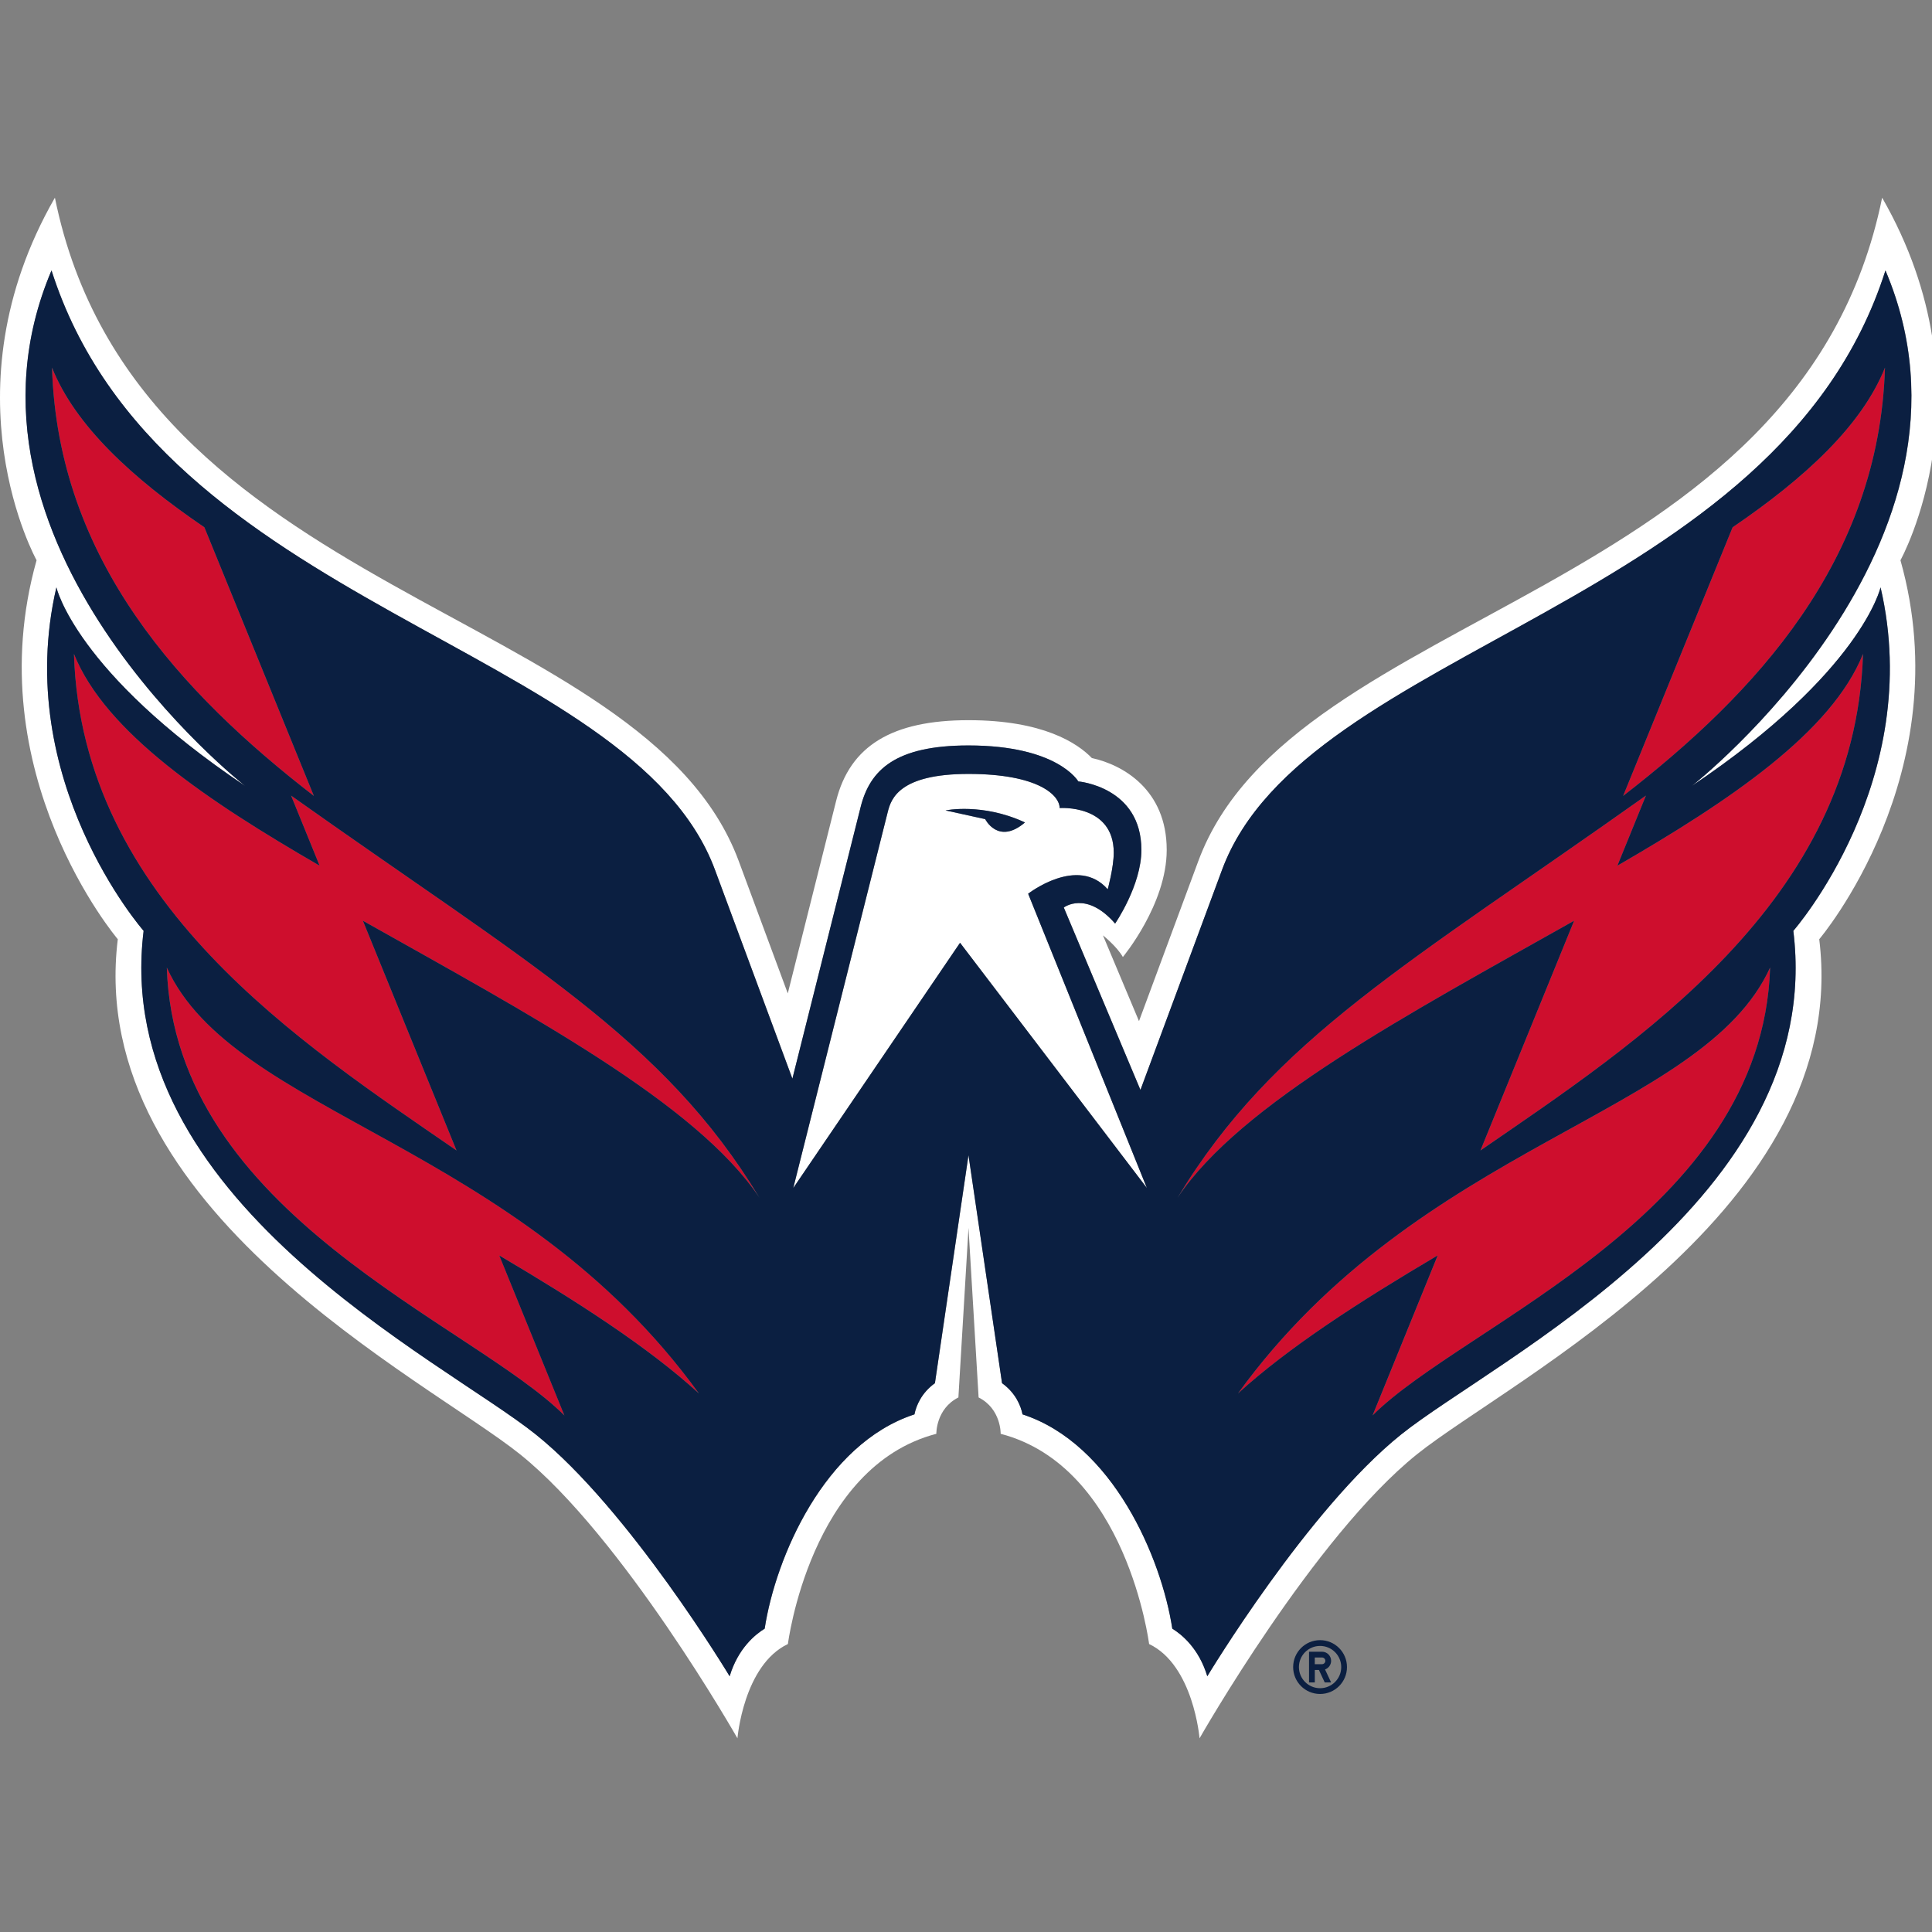
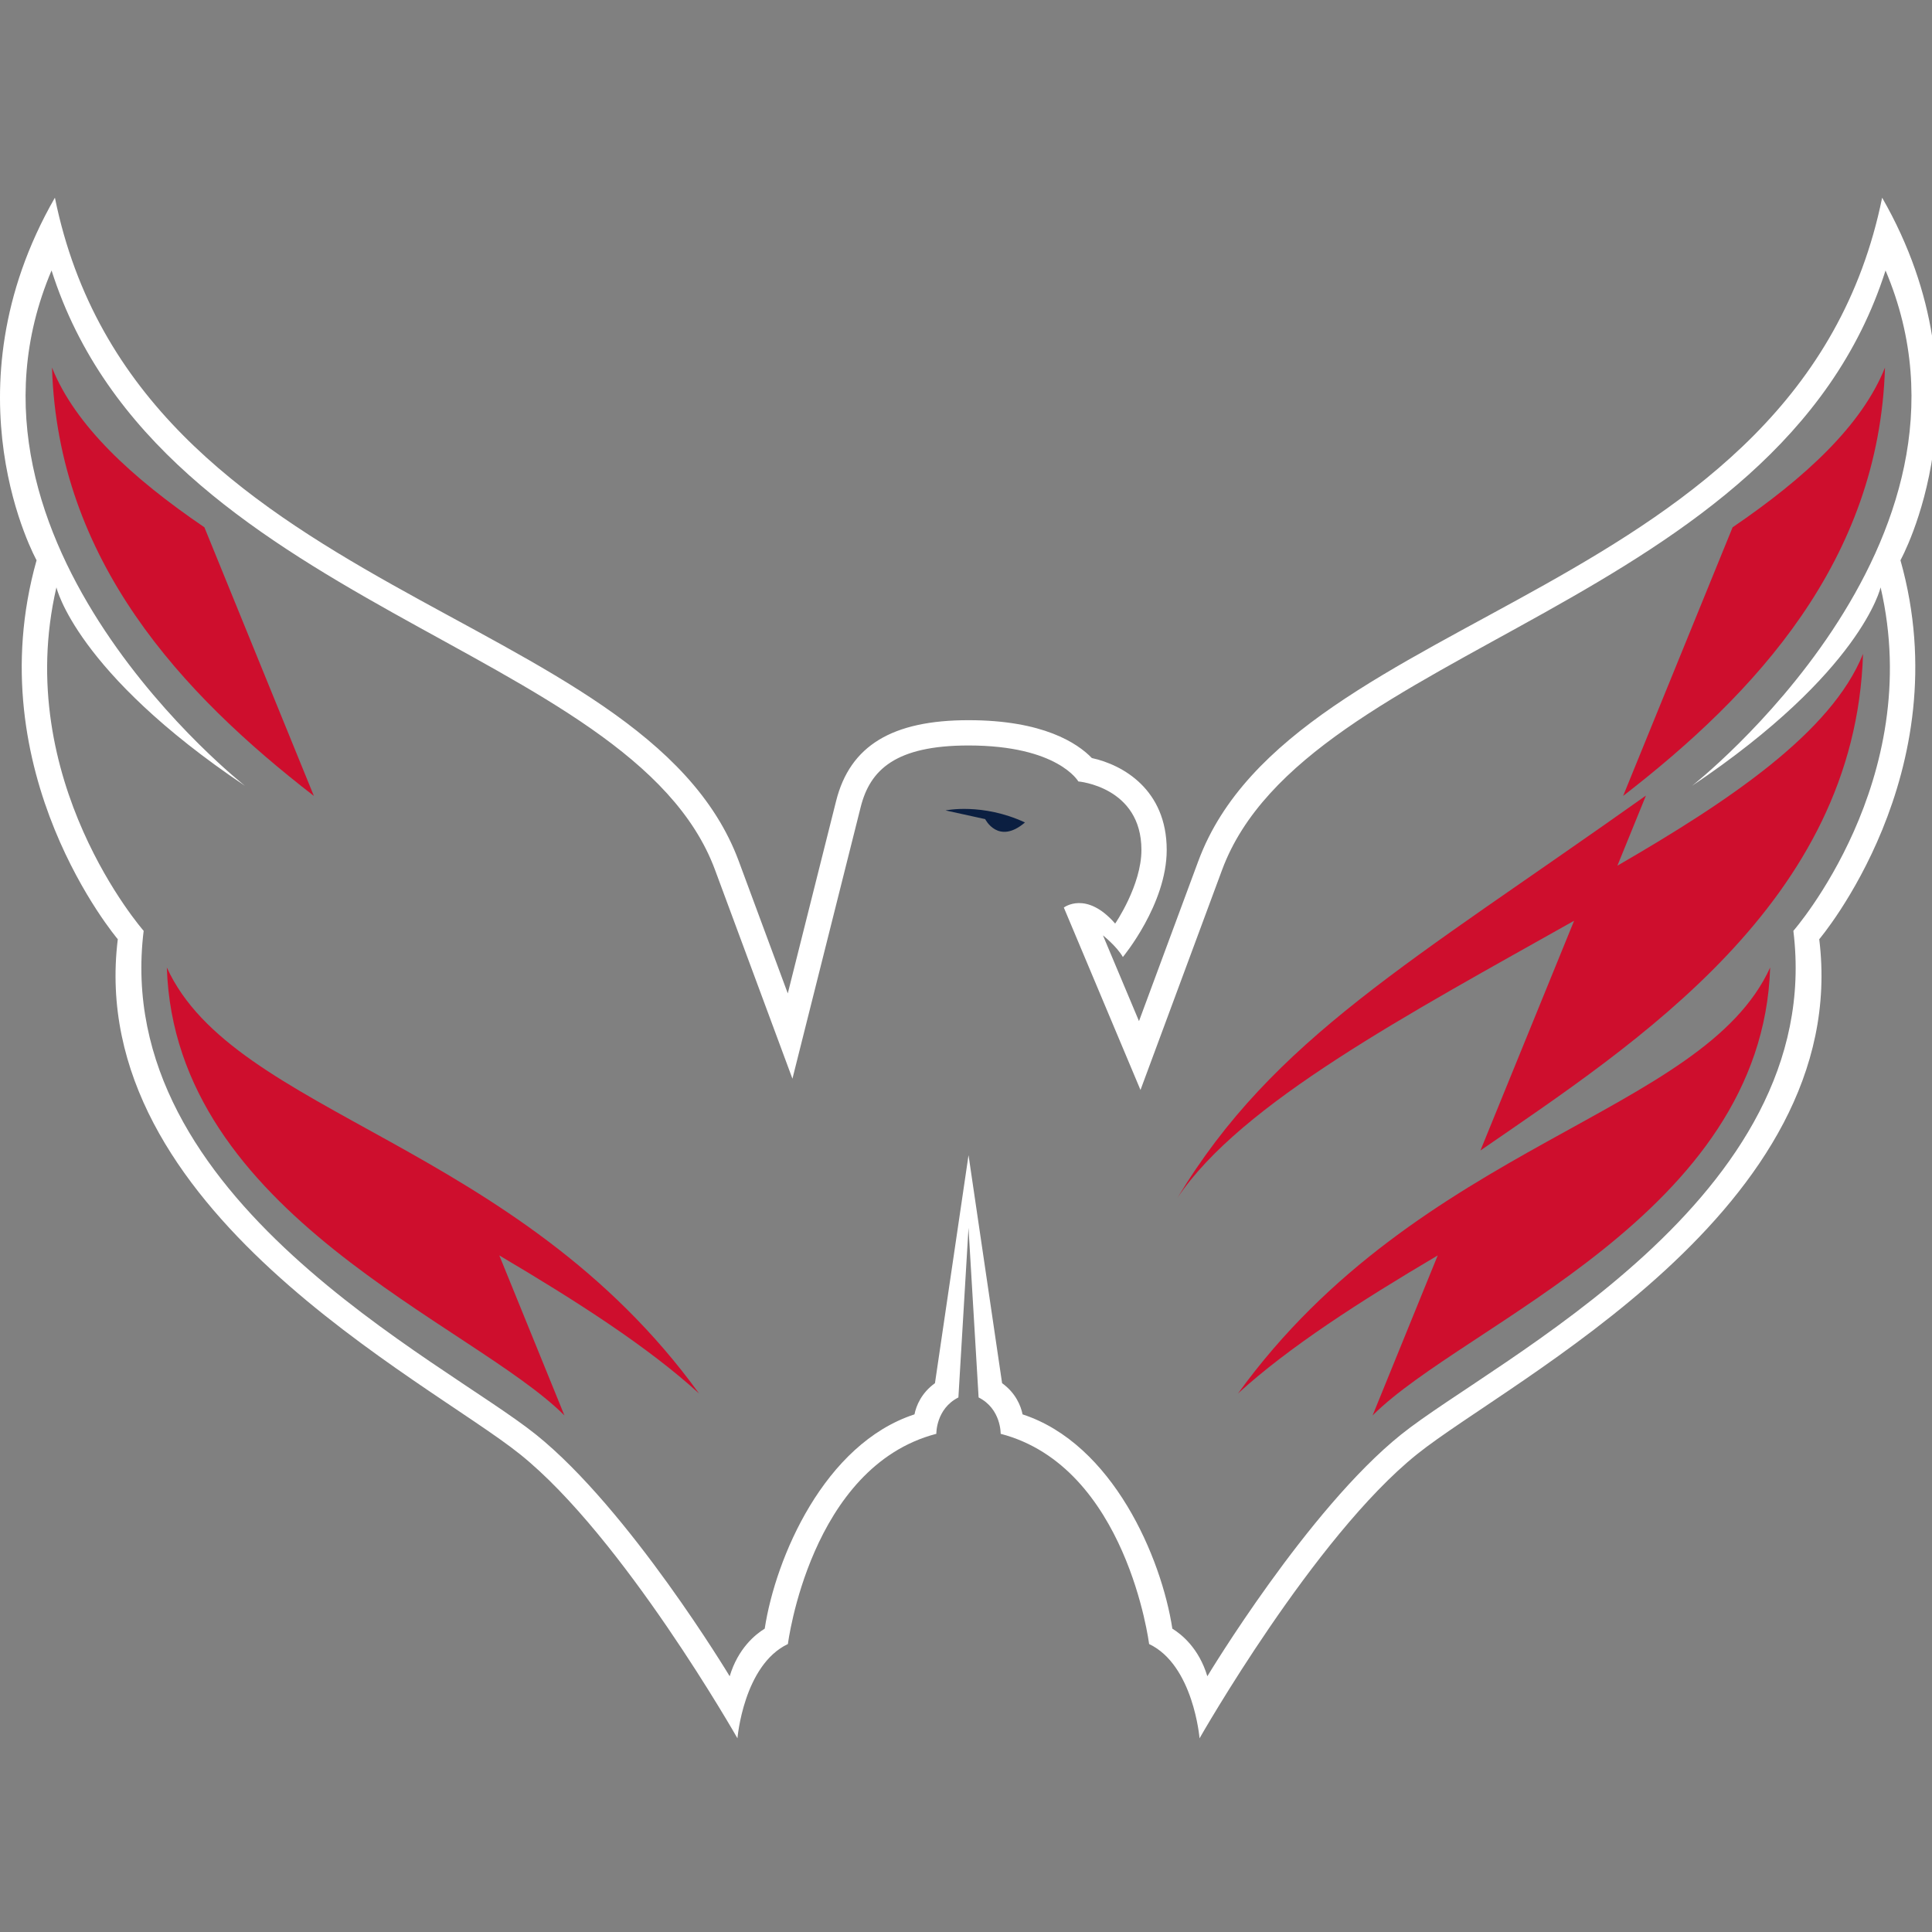
<svg xmlns="http://www.w3.org/2000/svg" xmlns:ns1="http://sodipodi.sourceforge.net/DTD/sodipodi-0.dtd" xmlns:ns2="http://www.inkscape.org/namespaces/inkscape" version="1.1" id="Layer_1" x="0px" y="0px" viewBox="0 0 80 80" xml:space="preserve" ns1:docname="washington_capitals.svg" width="80" height="80" ns2:version="1.0.2-2 (e86c870879, 2021-01-15)">
  <rect x="0" y="0" width="80" height="80" fill="#808080" stroke="none" />
  <defs id="defs39" />
  <ns1:namedview pagecolor="#ffffff" bordercolor="#666666" borderopacity="1" objecttolerance="10" gridtolerance="10" guidetolerance="10" ns2:pageopacity="0" ns2:pageshadow="2" ns2:window-width="3840" ns2:window-height="2066" id="namedview37" showgrid="false" fit-margin-top="0" fit-margin-left="0" fit-margin-right="0" fit-margin-bottom="0" ns2:zoom="11.262091" ns2:cx="31.14439" ns2:cy="45.340375" ns2:window-x="-11" ns2:window-y="-11" ns2:window-maximized="1" ns2:current-layer="Layer_1" />
  <style type="text/css" id="style2">
	.st0{fill:#FFFFFF;}
	.st1{fill:#CE0E2D;}
	.st2{fill:#0B1F41;}
</style>
  <g id="g34" transform="matrix(0.126,0,0,0.126,1.9330276e-4,8.186)">
    <g id="g8">
      <path class="st0" d="m 393.81,217.99 -19.5,52.62 -11.84,-28.18 c 0,0 4.59,3.65 6.54,7.11 0,0 14.41,-17.31 14.41,-35.19 0,-19.86 -14.46,-28 -24.6,-30.2 -4.73,-4.89 -16.01,-12.44 -40.53,-12.44 -25.14,0 -38.96,8.42 -43.51,26.53 L 258.89,261.5 242.77,218 C 211.67,134.13 44.93,132.21 18.04,0 -18.68,63.95 12.02,119.15 12.02,119.15 -7.7,189.1 38.71,243.69 38.71,243.69 27.8,332.42 140.25,388.37 170.9,412.95 c 33.84,27.13 71.45,93.35 71.45,93.35 0,0 1.98,-24.04 16.58,-30.99 0,0 7.32,-58.28 48.78,-69.08 0,0 -0.19,-8.19 7.25,-11.95 l 3.32,-55.73 3.32,55.73 c 7.44,3.75 7.25,11.95 7.25,11.95 41.45,10.8 48.78,69.08 48.78,69.08 14.6,6.95 16.58,30.99 16.58,30.99 0,0 37.62,-66.22 71.46,-93.35 30.65,-24.58 143.1,-80.53 132.19,-169.26 0,0 46.41,-54.59 26.69,-124.54 0,0 30.7,-55.2 -6.02,-119.15 -26.91,132.21 -193.64,134.13 -224.72,217.99 z m 162.25,-24.71 c 55.75,-37.44 61.97,-65.23 61.97,-65.23 14.74,63.41 -28.67,112.89 -28.67,112.89 10.84,88.14 -98.19,140.9 -128.9,165.52 -30.72,24.63 -63.69,79.45 -63.69,79.45 -2.76,-9.21 -8.47,-13.78 -11.5,-15.65 -3.58,-23.36 -19.59,-60.74 -49.22,-70.42 -0.56,-2.8 -2.26,-7.03 -6.73,-10.25 l -11.03,-74.93 -11.03,74.93 c -4.48,3.22 -6.18,7.45 -6.73,10.25 -29.63,9.68 -45.64,47.06 -49.22,70.42 -3.04,1.87 -8.75,6.45 -11.51,15.65 0,0 -32.98,-54.82 -63.69,-79.45 C 145.4,381.84 36.37,329.07 47.21,240.94 c 0,0 -43.41,-49.48 -28.67,-112.89 0,0 6.22,27.79 61.97,65.23 0,0 -101.65,-79.63 -63.57,-169.37 35.37,111.04 190.62,123.05 218.03,196.97 l 25.45,68.65 22.43,-89.27 c 3.06,-12.2 11.41,-20.24 35.44,-20.24 29.41,0 36.09,11.82 36.09,11.82 0,0 20.73,1.75 20.73,22.51 0,11.65 -8.63,24.2 -8.63,24.2 -9.54,-10.94 -16.87,-5.27 -16.87,-5.27 l 25.19,59.95 26.82,-72.34 c 27.41,-73.92 182.66,-85.93 218.03,-196.97 38.06,89.73 -63.59,169.36 -63.59,169.36 z" id="path4" />
-       <path class="st0" d="m 364.04,227.29 c 0,0 1.98,-7.2 1.98,-12.05 0,-15.97 -17.78,-14.66 -17.78,-14.66 0,-4.13 -6.87,-11.21 -29.96,-11.21 -22.52,0 -25.41,8 -26.5,12.38 l -31.08,123.71 54.81,-80.6 61.4,80.59 -39.02,-96.71 c 0,0 16.29,-12.71 26.15,-1.45 z m -40.28,-23.07 -13.03,-2.86 c 0,0 12.12,-2.55 26.11,3.96 -8.81,7.52 -13.08,-1.1 -13.08,-1.1 z" id="path6" />
    </g>
    <g id="g22">
      <path class="st1" d="M 17.09,55.83 C 19.03,119.33 59.7,163 103.15,196.6 L 67.17,108.32 C 43.24,92.02 24.66,74.78 17.09,55.83 Z" id="path10" />
-       <path class="st1" d="m 95.65,196.48 9.38,23.04 C 68.35,198.29 34.69,175.78 24.3,149.92 c 2.52,81.56 74.69,128.02 125.73,163.2 l -30.77,-75.5 c 54.54,30.72 109.48,59.9 130.33,91.04 C 217.93,276.19 173.25,251.58 95.65,196.48 Z" id="path12" />
      <path class="st1" d="m 54.83,252.99 c 2.56,81.23 100.41,116.96 130.66,147.2 l -21.4,-52.58 c 25.6,15.12 48.92,30.11 65.63,45.36 C 169.91,310.34 76.93,301.52 54.83,252.99 Z" id="path14" />
      <path class="st1" d="M 569.39,108.32 533.41,196.6 C 576.86,163 617.53,119.33 619.47,55.83 611.9,74.78 593.32,92.02 569.39,108.32 Z" id="path16" />
      <path class="st1" d="m 386.97,328.66 c 20.84,-31.14 75.79,-60.32 130.33,-91.04 l -30.78,75.5 c 51.04,-35.18 123.21,-81.64 125.73,-163.2 -10.38,25.86 -44.04,48.37 -80.72,69.6 l 9.38,-23.04 c -77.6,55.1 -122.29,79.71 -153.94,132.18 z" id="path18" />
      <path class="st1" d="m 581.73,252.99 c -22.1,48.53 -115.08,57.35 -174.88,139.98 16.71,-15.25 40.03,-30.24 65.63,-45.36 l -21.4,52.58 c 30.24,-30.24 128.09,-65.97 130.65,-147.2 z" id="path20" />
    </g>
    <g id="g32">
      <path class="st2" d="m 310.73,201.36 13.03,2.86 c 0,0 4.27,8.62 13.08,1.1 -13.99,-6.51 -26.11,-3.96 -26.11,-3.96 z" id="path24" />
-       <path class="st2" d="m 401.6,220.88 -26.82,72.34 -25.19,-59.95 c 0,0 7.33,-5.67 16.87,5.27 0,0 8.63,-12.55 8.63,-24.2 0,-20.76 -20.73,-22.51 -20.73,-22.51 0,0 -6.67,-11.82 -36.09,-11.82 -24.03,0 -32.38,8.04 -35.44,20.24 L 260.4,289.52 234.95,220.87 C 207.55,146.95 52.29,134.94 16.92,23.9 -21.16,113.65 80.5,193.28 80.5,193.28 24.75,155.84 18.53,128.05 18.53,128.05 3.78,191.46 47.19,240.94 47.19,240.94 c -10.84,88.14 98.19,140.9 128.9,165.52 30.72,24.63 63.69,79.45 63.69,79.45 2.76,-9.21 8.47,-13.78 11.51,-15.65 3.58,-23.36 19.59,-60.74 49.22,-70.42 0.56,-2.8 2.26,-7.03 6.73,-10.25 l 11.03,-74.93 11.03,74.93 c 4.48,3.22 6.18,7.45 6.73,10.25 29.63,9.68 45.64,47.06 49.22,70.42 3.04,1.87 8.74,6.45 11.5,15.65 0,0 32.98,-54.82 63.69,-79.45 30.71,-24.62 139.74,-77.39 128.9,-165.52 0,0 43.41,-49.48 28.67,-112.89 0,0 -6.22,27.79 -61.97,65.23 0,0 101.65,-79.63 63.57,-169.37 C 584.26,134.95 429.01,146.96 401.6,220.88 Z M 17.09,55.83 c 7.57,18.95 26.15,36.19 50.08,52.49 l 35.98,88.28 C 59.7,163 19.03,119.33 17.09,55.83 Z m 146.99,291.79 21.4,52.58 C 155.23,369.95 57.38,334.22 54.82,253 76.92,301.53 169.9,310.35 229.7,392.98 213,377.72 189.68,362.74 164.08,347.62 Z m -44.82,-110 30.77,75.5 C 98.99,277.93 26.83,231.48 24.3,149.92 c 10.38,25.86 44.04,48.37 80.73,69.6 l -9.38,-23.04 c 77.61,55.11 122.29,79.72 153.94,132.18 -20.84,-31.14 -75.79,-60.32 -130.33,-91.04 z m 196.24,7.24 -54.81,80.6 31.08,-123.71 c 1.1,-4.38 3.99,-12.38 26.5,-12.38 23.08,0 29.96,7.09 29.96,11.21 0,0 17.78,-1.31 17.78,14.66 0,4.85 -1.98,12.05 -1.98,12.05 -9.86,-11.26 -26.15,1.45 -26.15,1.45 l 39.02,96.71 z m 135.57,155.33 21.4,-52.58 c -25.6,15.12 -48.92,30.11 -65.63,45.36 59.81,-82.63 152.78,-91.46 174.88,-139.98 -2.55,81.23 -100.4,116.96 -130.65,147.2 z M 612.25,149.92 c -2.52,81.56 -74.69,128.02 -125.73,163.2 l 30.78,-75.5 c -54.54,30.72 -109.49,59.9 -130.33,91.04 31.65,-52.47 76.34,-77.08 153.94,-132.18 l -9.38,23.04 c 36.68,-21.23 70.34,-43.74 80.72,-69.6 z m -78.84,46.68 35.98,-88.28 C 593.31,92.02 611.9,74.78 619.47,55.83 617.53,119.33 576.85,163 533.41,196.6 Z" id="path26" />
-       <path class="st2" d="m 433.82,491.73 c 4.88,0 8.84,-3.95 8.84,-8.84 0,-4.89 -3.96,-8.85 -8.84,-8.85 -4.89,0 -8.85,3.96 -8.85,8.85 0,4.89 3.96,8.84 8.85,8.84 z m 0,-15.79 c 3.83,0 6.95,3.11 6.95,6.95 0,3.84 -3.12,6.94 -6.95,6.94 -3.84,0 -6.95,-3.11 -6.95,-6.94 0,-3.84 3.11,-6.95 6.95,-6.95 z" id="path28" />
-       <path class="st2" d="m 432.08,483.84 h 1.36 l 1.91,4.1 h 2.1 l -2,-4.27 c 1.16,-0.42 2,-1.53 2,-2.83 0,-1.66 -1.34,-3 -3,-3 h -4.26 v 10.09 h 1.9 v -4.09 z m 0,-4.1 h 2.37 c 0.62,0 1.1,0.49 1.1,1.1 0,0.61 -0.49,1.1 -1.1,1.1 h -2.37 z" id="path30" />
    </g>
  </g>
</svg>